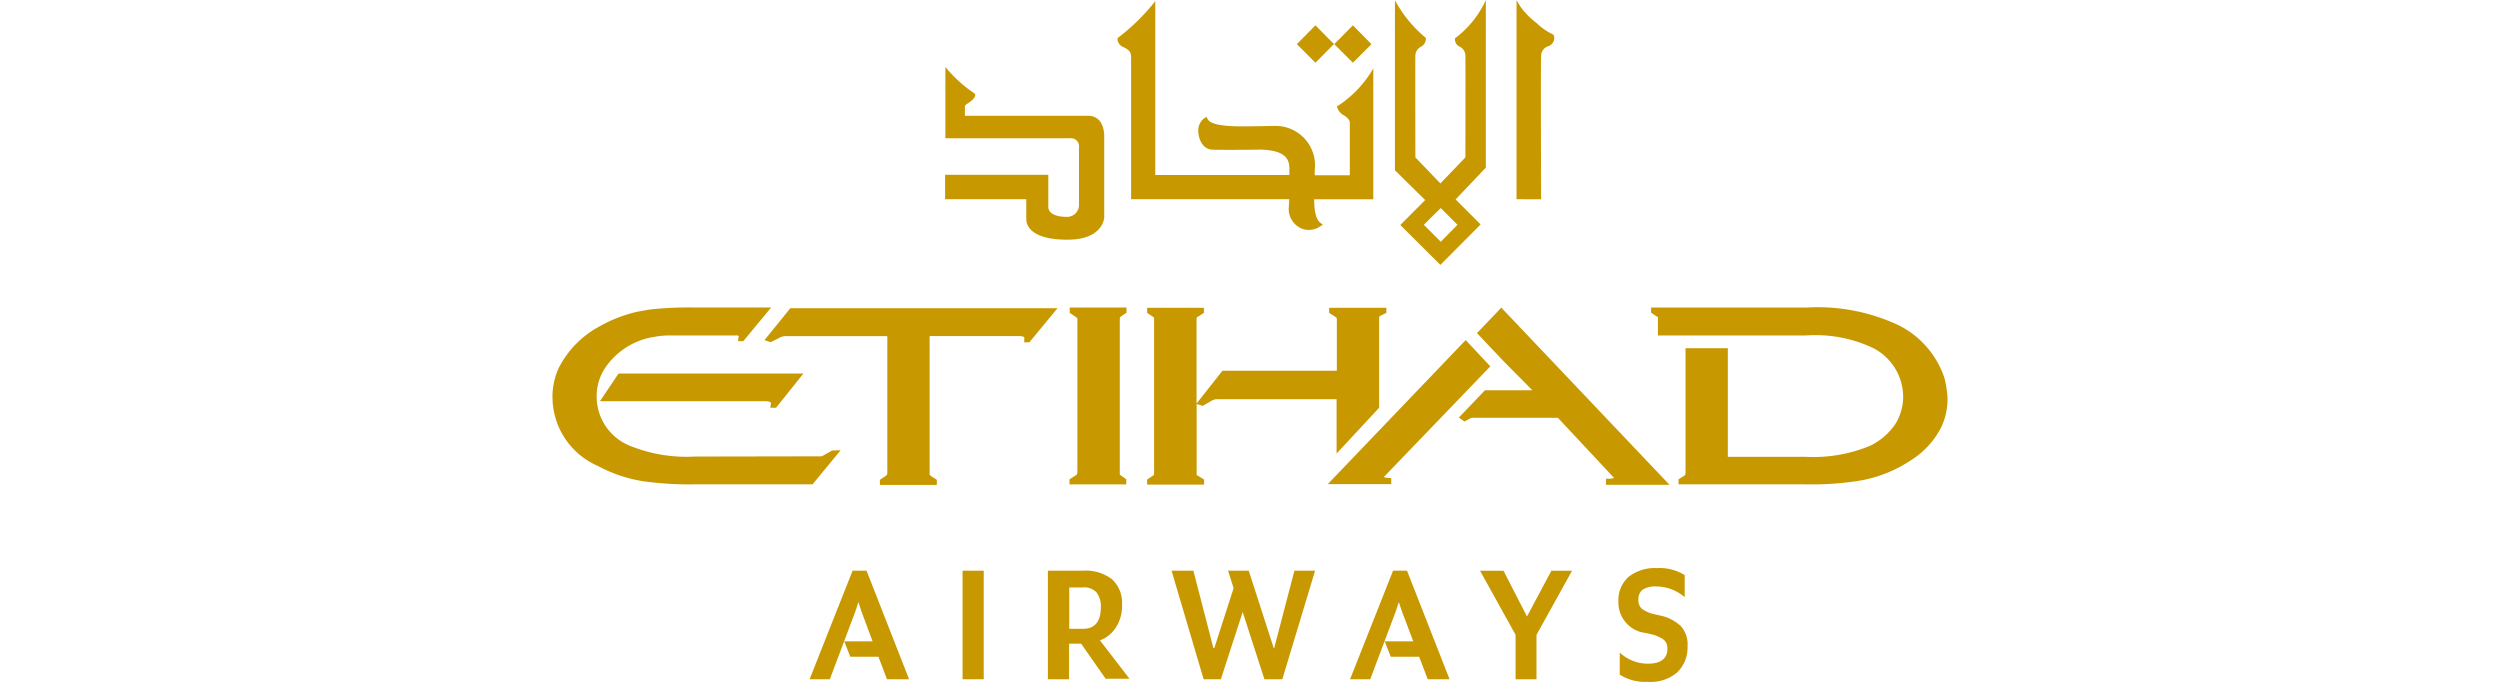
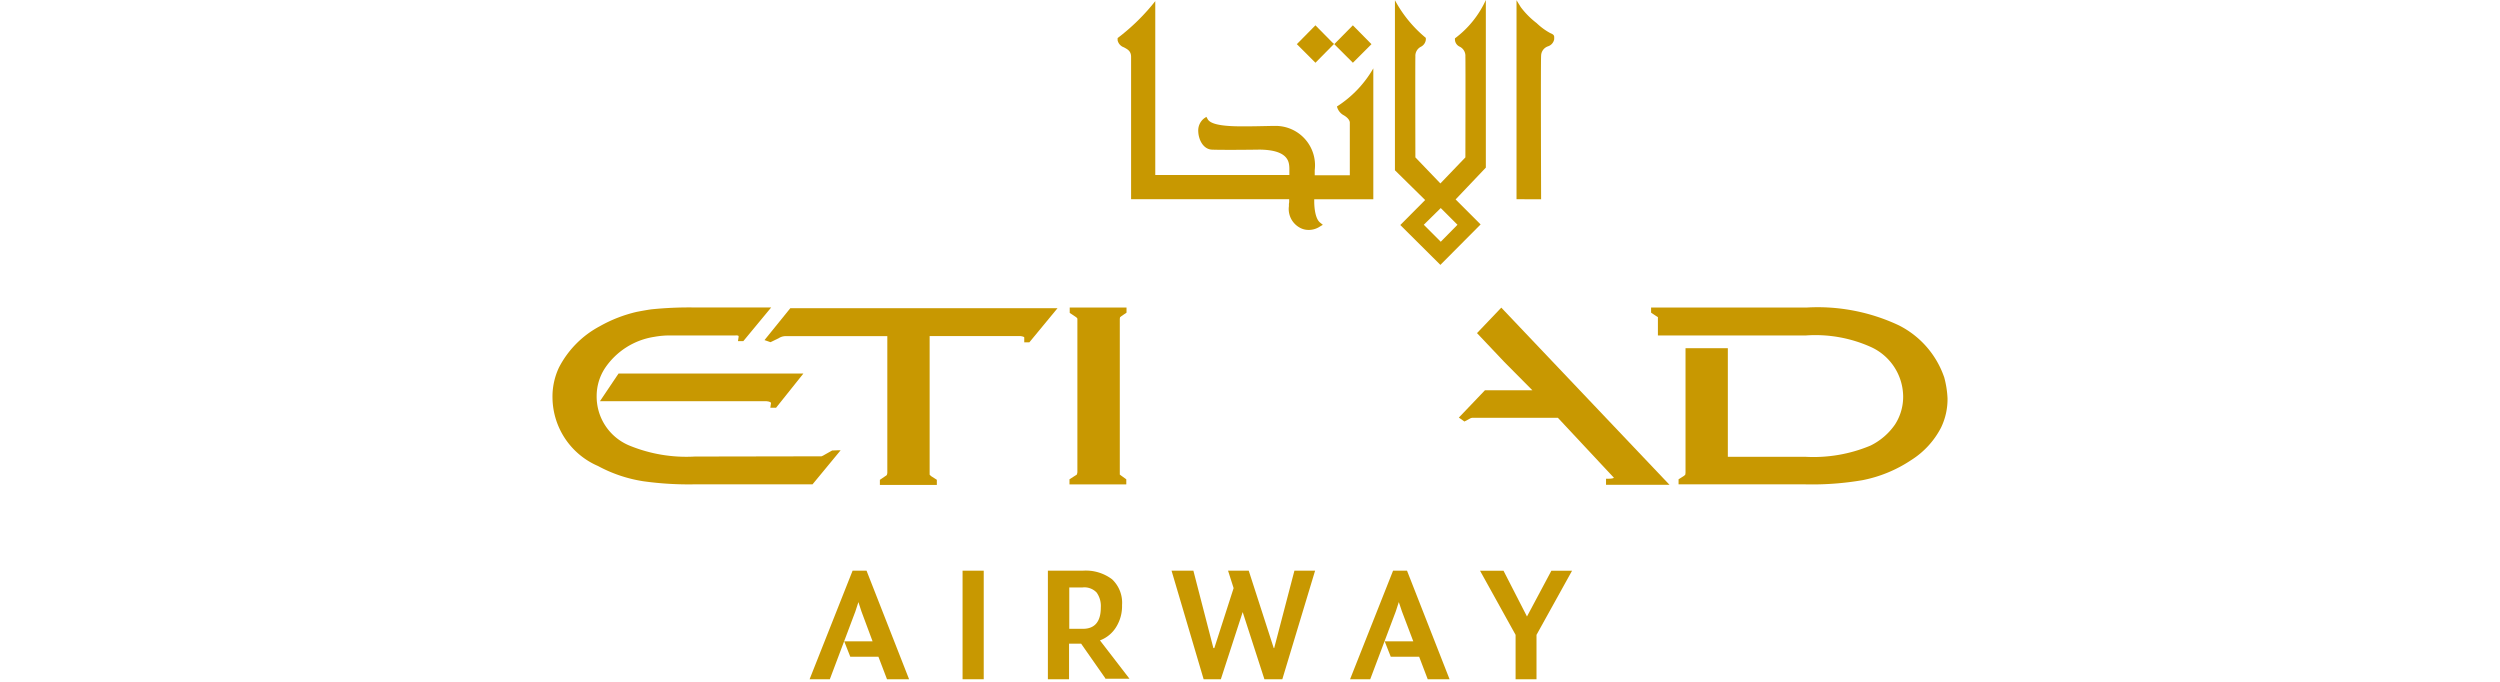
<svg xmlns="http://www.w3.org/2000/svg" width="110" height="30" viewBox="0 0 110 30">
  <defs>
    <clipPath id="clip-path">
      <rect id="Rectangle_32" data-name="Rectangle 32" width="110" height="30" transform="translate(174 111)" fill="#fff" stroke="#707070" stroke-width="1" />
    </clipPath>
  </defs>
  <g id="Mask_Group_5" data-name="Mask Group 5" transform="translate(-174 -111)" clip-path="url(#clip-path)">
    <g id="etihad-airways-vector-logo" transform="translate(195.548 92.701)">
      <path id="Path_53" data-name="Path 53" d="M35.513,20.242l.818-.829.747.757.072.061-.818.829Z" fill="#c89801" />
      <path id="Path_54" data-name="Path 54" d="M37.16,20.242l.818-.829.747.757.072.072-.818.818Z" fill="#c89801" />
      <path id="Path_55" data-name="Path 55" d="M36.045,28.415a.775.775,0,0,1-.389-.092.936.936,0,0,1-.491-.961.636.636,0,0,1,.01-.164v-.133H28.22V20.8c0-.266-.174-.338-.317-.419a.422.422,0,0,1-.276-.307v-.1a9.086,9.086,0,0,0,1.657-1.626V26h5.9v-.3c-.01-.266-.031-.808-1.319-.818,0,0-.6.01-1.207.01-.338,0-.675,0-.9-.01-.368-.031-.573-.44-.583-.808a.673.673,0,0,1,.266-.573l.092-.061.051.092c.113.225.6.327,1.524.327H33.2c.368,0,.788-.01,1.268-.02h.082A1.734,1.734,0,0,1,36.3,25.786v.225h1.544V23.7s.02-.174-.3-.348a.6.6,0,0,1-.266-.368,4.871,4.871,0,0,0,1.6-1.677v5.759h-2.6v.082c0,.348.061.8.266.951l.113.092-.123.072a.894.894,0,0,1-.491.153" fill="#c89801" />
-       <path id="Path_56" data-name="Path 56" d="M23.607,27.934v-.869h-3.57V25.99h4.541V27.4s-.051.44.808.44a.522.522,0,0,0,.542-.542V24.783a.356.356,0,0,0-.4-.4H20.048v-3.14A5.747,5.747,0,0,0,21.316,22.4c.1.061.051.235-.266.44-.061.041-.143.072-.143.164v.389h5.431c.634.01.7.675.7.88v3.6c0,.01-.051.972-1.606.972-1.933.01-1.821-.91-1.821-.91" fill="#c89801" />
      <path id="Path_57" data-name="Path 57" d="M45.179,27.064V18.309l.184.3a3.586,3.586,0,0,0,.7.706,2.77,2.77,0,0,0,.6.44c.092.041.174.072.174.174v.092a.4.4,0,0,1-.276.317.446.446,0,0,0-.3.419c-.02.2,0,6.311,0,6.311Z" fill="#c89801" />
      <path id="Path_58" data-name="Path 58" d="M40.065,28.2l1.094-1.1-1.33-1.309V18.309a5.544,5.544,0,0,0,1.36,1.657v.082a.4.4,0,0,1-.215.307.446.446,0,0,0-.245.43c-.01.194,0,4.368,0,4.439l1.1,1.146,1.1-1.146s.01-4.235,0-4.439a.447.447,0,0,0-.245-.43.359.359,0,0,1-.215-.307v-.061a4.353,4.353,0,0,0,1.36-1.688v7.375l-1.33,1.4,1.1,1.1-1.77,1.78Zm1.78.736.736-.747-.736-.736-.747.736Z" fill="#c89801" />
-       <path id="Path_59" data-name="Path 59" d="M37.262,38.254l1.872-2.015V32.26c0-.031.041-.061.041-.061l.276-.133v-.225H36.935v.225l.256.164c.072.041.082.072.082.1v2.281H32.24L31.1,36.055V32.342l.01-.072a.253.253,0,0,1,.061-.041l.235-.153.02-.01v-.225H28.926v.225l.245.164c.041.02.051.041.061.041h0V39.1l-.01.092a.1.1,0,0,1-.051.041l-.245.164v.225h2.506V39.4l-.266-.164-.061-.031h0v-3.13l.266.082.348-.2a.626.626,0,0,1,.153-.072.34.34,0,0,1,.143-.02h5.247v2.393Z" fill="#c89801" />
      <path id="Path_60" data-name="Path 60" d="M63.989,34.879a4.014,4.014,0,0,0-2-2.271,8.386,8.386,0,0,0-4.05-.777H51.1v.225s.286.194.3.194h0v.808h6.526a5.952,5.952,0,0,1,2.874.522,2.416,2.416,0,0,1,1.391,2.158,2.246,2.246,0,0,1-.358,1.238,2.812,2.812,0,0,1-1.084.931,6.491,6.491,0,0,1-2.864.491H54.477V33.621H52.615V39.1l-.01.082-.051.051-.225.143-.02.01v.225h5.585a13.118,13.118,0,0,0,2.506-.184,5.894,5.894,0,0,0,2.138-.88,3.692,3.692,0,0,0,1.319-1.432,2.869,2.869,0,0,0,.286-1.289,4.2,4.2,0,0,0-.153-.951" fill="#c89801" />
-       <path id="Path_61" data-name="Path 61" d="M39.441,39.318a.415.415,0,0,1-.1-.031l4.685-4.869-1.084-1.156L36.874,39.6h2.792v-.266h-.1c-.041-.01-.082-.01-.123-.02" fill="#c89801" />
      <path id="Path_62" data-name="Path 62" d="M43.44,32.956l1.2,1.268,1.238,1.248H43.788l-1.146,1.2.245.174.266-.143a.26.26,0,0,1,.072-.02H47l2.465,2.639s-.041.041-.256.041h-.092v.266h2.792l-7.4-7.794Z" fill="#c89801" />
      <path id="Path_63" data-name="Path 63" d="M25.52,32.066l.245.164c.061.041.092.072.092.1v6.751l-.02.092a.311.311,0,0,1-.072.051l-.256.164v.225h2.5V39.39l-.225-.164a.369.369,0,0,1-.051-.041h-.01V32.332l.01-.072.061-.051.225-.153v-.225h-2.5Z" fill="#c89801" />
      <path id="Path_64" data-name="Path 64" d="M15.066,38.121l-.327.184a.748.748,0,0,1-.143.072l-5.574.01A6.592,6.592,0,0,1,6.137,37.9a2.33,2.33,0,0,1-1.432-2.179,2.238,2.238,0,0,1,.368-1.227A3.2,3.2,0,0,1,7.242,33.12a3.731,3.731,0,0,1,.685-.061H10.8c.174-.01.143.031.153.051l-.031.2h.235l1.227-1.483H8.96a16.429,16.429,0,0,0-1.841.082c-.225.031-.44.072-.655.113a6.1,6.1,0,0,0-1.626.634,4.282,4.282,0,0,0-1.79,1.81,3.008,3.008,0,0,0-.286,1.36,3.308,3.308,0,0,0,2,2.976,6.165,6.165,0,0,0,2.015.675,14.388,14.388,0,0,0,2.24.133h5.186l1.238-1.5h-.1Z" fill="#c89801" />
      <path id="Path_65" data-name="Path 65" d="M12.591,36.25,13.8,34.736H5.667l-.818,1.217h7.334c.133.01.184.051.194.072l-.031.215h.245Z" fill="#c89801" />
      <path id="Path_66" data-name="Path 66" d="M12.09,33.263l.235.082.031.01.358-.174a.559.559,0,0,1,.3-.092h4.48v6.025l-.02.082c-.02.02-.041.041-.051.041l-.256.174v.225h2.506V39.41l-.256-.164-.061-.061v-6.1h3.989c.153.02.174.051.174.061v.215h.225l1.238-1.5H13.225Z" fill="#c89801" />
      <path id="Path_67" data-name="Path 67" d="M14.074,48.186l1.892-4.777h.614l1.872,4.777H17.48l-.378-.992H15.864l-.266-.675h1.248L16.355,45.2l-.133-.409-.133.409-1.125,2.987Z" fill="#c89801" />
      <rect id="Rectangle_33" data-name="Rectangle 33" width="0.931" height="4.777" transform="translate(20.805 43.409)" fill="#c89801" />
      <path id="Path_68" data-name="Path 68" d="M27.116,48.186l-1.094-1.565h-.532v1.565h-.931V43.409h1.534a1.919,1.919,0,0,1,1.289.378,1.414,1.414,0,0,1,.44,1.135,1.732,1.732,0,0,1-.256.961,1.415,1.415,0,0,1-.716.593l1.3,1.688H27.116ZM25.5,45.967h.6c.522,0,.788-.317.788-.941a1.019,1.019,0,0,0-.184-.655.74.74,0,0,0-.614-.225H25.5Z" fill="#c89801" />
      <path id="Path_69" data-name="Path 69" d="M31.412,48.186,30,43.409h.961l.88,3.406h.041l.849-2.639-.245-.767h.91l1.1,3.406h.02l.89-3.406h.91l-1.442,4.777h-.788L33.13,45.23l-.961,2.956Z" fill="#c89801" />
      <path id="Path_70" data-name="Path 70" d="M37.855,48.186l1.892-4.777h.614l1.872,4.777h-.961l-.378-.992H39.645l-.266-.675h1.258l-.5-1.319L40,44.79l-.133.409-1.125,2.987Z" fill="#c89801" />
      <path id="Path_71" data-name="Path 71" d="M45.138,48.186V46.233l-1.565-2.823h1.033l1.033,2.015,1.074-2.015h.91l-1.565,2.823v1.954Z" fill="#c89801" />
-       <path id="Path_72" data-name="Path 72" d="M50.938,48.3a2.089,2.089,0,0,1-1.217-.317V47.01a1.81,1.81,0,0,0,1.238.491c.573,0,.859-.225.859-.665a.489.489,0,0,0-.174-.4,1.64,1.64,0,0,0-.6-.245l-.174-.041a1.344,1.344,0,0,1-1.207-1.371,1.382,1.382,0,0,1,.44-1.094,1.87,1.87,0,0,1,1.258-.389,2.079,2.079,0,0,1,1.217.307v.972a1.922,1.922,0,0,0-1.258-.471.99.99,0,0,0-.593.143.51.51,0,0,0-.184.44.5.5,0,0,0,.153.4,1.441,1.441,0,0,0,.583.245l.174.041a1.888,1.888,0,0,1,.951.471,1.192,1.192,0,0,1,.3.88,1.525,1.525,0,0,1-.45,1.156,1.8,1.8,0,0,1-1.309.419" fill="#c89801" />
    </g>
  </g>
</svg>